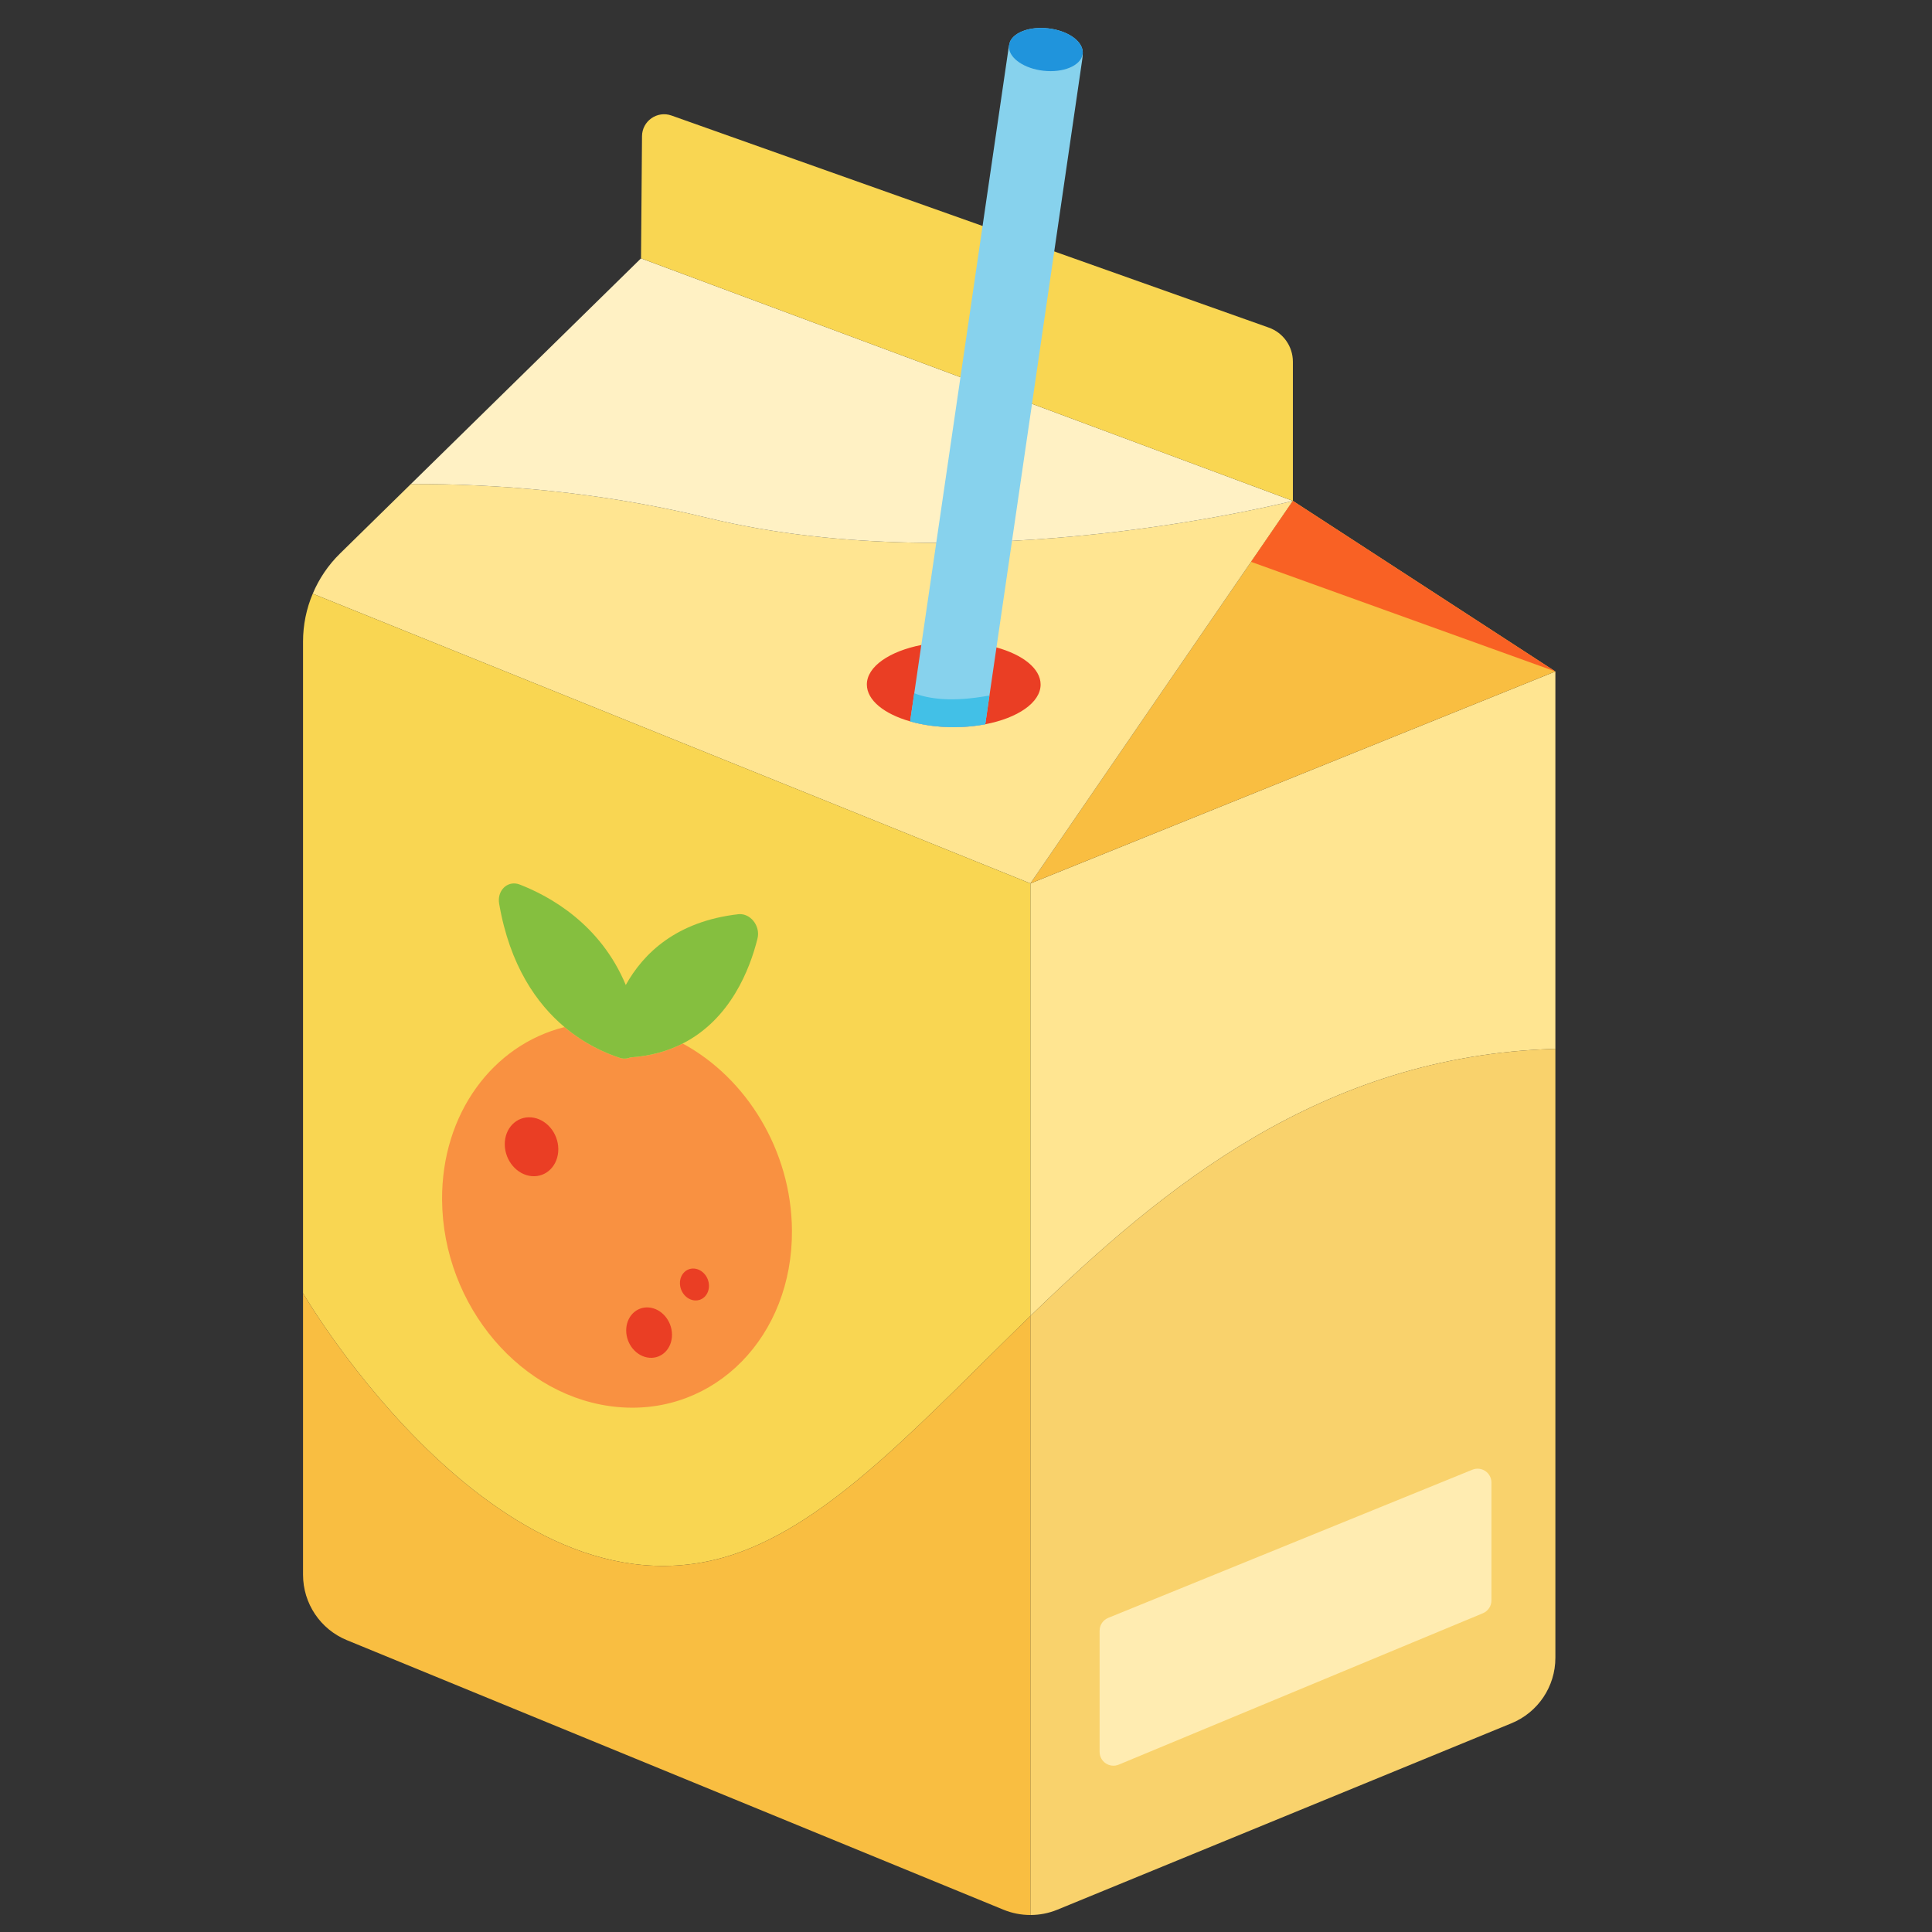
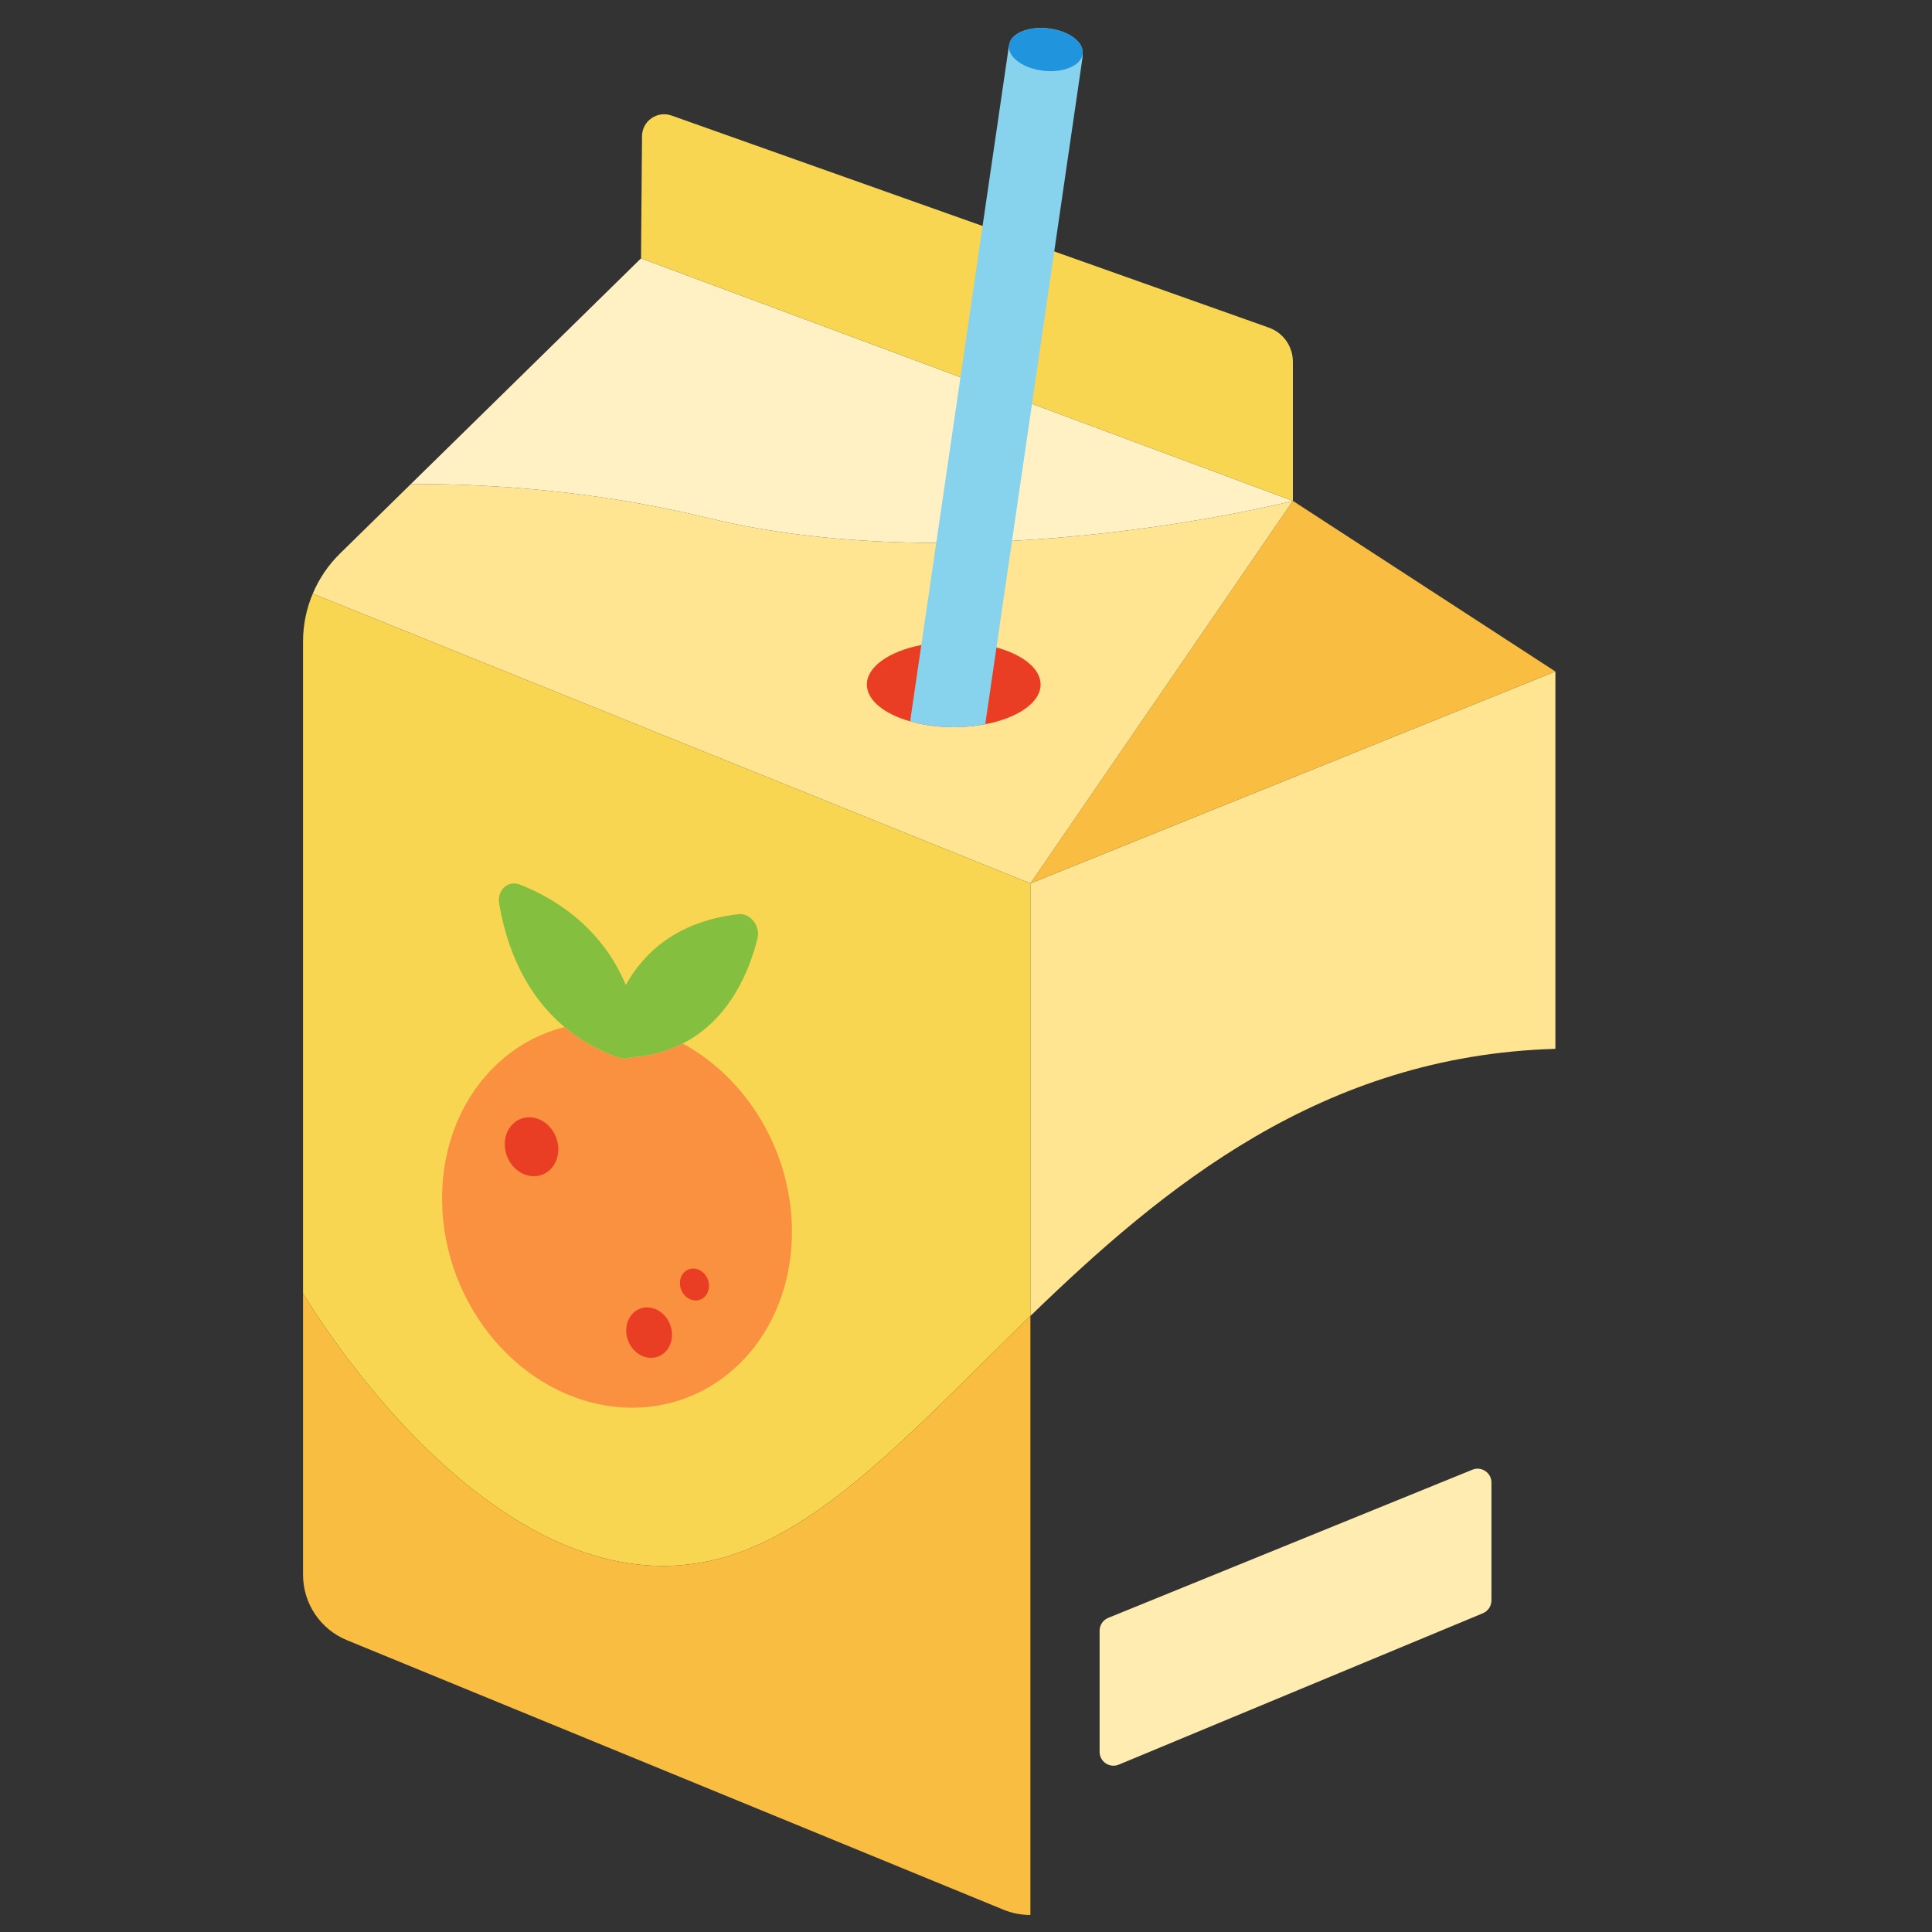
<svg xmlns="http://www.w3.org/2000/svg" version="1.1" x="0px" y="0px" viewBox="0 0 512 512" style="enable-background:new 0 0 512 512;" xml:space="preserve">
  <rect x="0" y="0" width="512" height="512" fill="#333333" stroke="none" />
  <style type="text/css">
	.st0{fill:#FFE591;}
	.st1{fill:#F9D26C;}
	.st2{fill:#F9BE41;}
	.st3{fill:#FFF1C4;}
	.st4{fill:#F9D652;}
	.st5{fill:#F96124;}
	.st6{fill:#EA3E24;}
	.st7{fill:#FFECB1;}
	.st8{fill:#87D2ED;}
	.st9{fill:#2094DC;}
	.st10{fill:#F99141;}
	.st11{fill:#85BF3F;}
	.st12{fill:#42C0E7;}
	.st13{fill:#A7DF7D;}
	.st14{fill:#C4F49E;}
	.st15{fill:#73BF29;}
	.st16{fill:#FFE38B;}
	.st17{fill:#9A4C2C;}
	.st18{fill:#FFFFFF;}
	.st19{fill:#4E9A2A;}
	.st20{fill:#F9A844;}
	.st21{fill:#2273D1;}
	.st22{fill:#A8E2F4;}
	.st23{fill:#5BC1E7;}
	.st24{fill:#D0EFF9;}
	.st25{fill:#F3FFE0;}
	.st26{fill:#E3F4B8;}
	.st27{fill:#D3EB54;}
	.st28{fill:#B4D839;}
	.st29{fill:#3D963F;}
	.st30{fill:#0F4CB8;}
	.st31{fill:#FF78AD;}
	.st32{fill:#FFB4D3;}
	.st33{fill:#FFD5E1;}
	.st34{fill:#F95E24;}
	.st35{fill:#F99424;}
	.st36{fill:#F9C25B;}
	.st37{fill:#F9DA5B;}
	.st38{fill:#F97824;}
	.st39{fill:#F9A241;}
	.st40{fill:#F9DF62;}
	.st41{fill:#F9D65B;}
	.st42{fill:#FFEE87;}
	.st43{fill:#F98D24;}
	.st44{fill:#F9AC2F;}
	.st45{fill:#FFA040;}
	.st46{fill:#FF8F1D;}
	.st47{fill:#F9861E;}
	.st48{fill:#F96B24;}
	.st49{fill:#E36924;}
	.st50{fill:#FFEBAE;}
	.st51{fill:#D34524;}
	.st52{fill:#F03974;}
	.st53{fill:#FFAECB;}
	.st54{fill:#B5E6F6;}
	.st55{fill:#64AB3F;}
	.st56{fill:#DDF4FB;}
	.st57{fill:#85D13F;}
	.st58{fill:#C3D74E;}
	.st59{fill:#F1EB71;}
	.st60{fill:#EEF9FD;}
	.st61{fill:#8AD8F0;}
	.st62{fill:#90C537;}
	.st63{fill:#5CC9EA;}
	.st64{fill:#22AEE7;}
	.st65{fill:#5B9920;}
	.st66{fill:#4D8220;}
	.st67{fill:#386300;}
	.st68{fill:#B45631;}
	.st69{fill:#F04674;}
	.st70{fill:#E62861;}
	.st71{fill:#B3214F;}
	.st72{fill:#FAAAC2;}
	.st73{fill:#CDFFB7;}
	.st74{fill:#E5F6FC;}
	.st75{fill:#A3DB6D;}
	.st76{fill:#669A3F;}
	.st77{fill:#E4F671;}
	.st78{fill:#E73147;}
	.st79{fill:#F9775B;}
	.st80{fill:#F9565B;}
	.st81{fill:#D02042;}
	.st82{fill:#F9B850;}
	.st83{fill:#FF8CBB;}
	.st84{fill:#5F1367;}
	.st85{fill:#C0003B;}
	.st86{fill:#250037;}
	.st87{fill:#833A26;}
	.st88{fill:#30A6DC;}
	.st89{fill:#FF9AB9;}
	.st90{fill:#FF538E;}
	.st91{fill:#F9C835;}
	.st92{fill:#F98B20;}
	.st93{fill:#CB8F62;}
	.st94{fill:#FFEFBB;}
	.st95{fill:#FFE8F1;}
	.st96{fill:#60C3E8;}
	.st97{fill:#71260D;}
	.st98{fill:#87391B;}
	.st99{fill:#512000;}
	.st100{fill:#ACE3F4;}
	.st101{fill:#6BA1E0;}
	.st102{fill:#B77C4E;}
	.st103{fill:#5392DB;}
	.st104{fill:#FFF0C0;}
	.st105{fill:#FFC244;}
	.st106{fill:#FFD961;}
	.st107{fill:#FFF6DB;}
	.st108{fill:#96541E;}
	.st109{fill:#B26B37;}
	.st110{fill:#FFA8CC;}
	.st111{fill:#853B0D;}
	.st112{fill:#EBDEBB;}
	.st113{fill:#FFD13F;}
	.st114{fill:#FFEAA8;}
	.st115{fill:#FFE183;}
	.st116{fill:#FFCD2C;}
	.st117{fill:#FFFAEC;}
	.st118{fill:#FFF2C8;}
	.st119{fill:#FFE9A4;}
	.st120{fill:#82D5EF;}
	.st121{fill:#FF4374;}
	.st122{fill:#FFDF7A;}
	.st123{fill:#B2E2F4;}
	.st124{fill:#B0E5F5;}
	.st125{fill:#FFF3CE;}
	.st126{fill:#EBCBA2;}
	.st127{fill:#A0DBF1;}
	.st128{fill:#F98A35;}
	.st129{fill:#F96424;}
	.st130{fill:#FFD4D5;}
	.st131{fill:#F9B62C;}
	.st132{fill:#F98629;}
	.st133{fill:#D74D1F;}
	.st134{fill:#F97D41;}
	.st135{fill:#F99319;}
	.st136{fill:#FF8EB9;}
	.st137{fill:#FF5E91;}
	.st138{fill:#162068;}
	.st139{fill:#FFA0C1;}
	.st140{fill:#FFEDB3;}
	.st141{fill:#FF6097;}
	.st142{fill:#FFE3ED;}
	.st143{fill:#803B0D;}
	.st144{fill:#73D0ED;}
	.st145{fill:#F9B135;}
	.st146{fill:#F99D35;}
	.st147{fill:#FFE285;}
	.st148{fill:#FFF7DF;}
	.st149{fill:#F9A935;}
	.st150{fill:#050024;}
	.st151{fill:#481347;}
	.st152{fill:#FFE35D;}
	.st153{fill:#FFEEB7;}
	.st154{fill:#FDBB29;}
	.st155{fill:#F9A230;}
	.st156{fill:#22429C;}
	.st157{fill:#F9BE30;}
	.st158{fill:#FFD550;}
	.st159{fill:#953817;}
	.st160{fill:#F9D129;}
	.st161{fill:#2253D1;}
</style>
  <g id="Carton_x5F_of_x5F_orange_x5F_juice">
    <g>
-       <path class="st0" d="M412.192,177.948v100.006c-61.905,1.777-103.905,36.678-139.129,70.792V234.118L412.192,177.948z" />
-       <path class="st1" d="M412.192,277.954v161.391c0,7.601-4.596,14.445-11.617,17.332L280.183,506.1    c-2.278,0.933-4.694,1.394-7.119,1.394V348.746C308.287,314.631,350.287,279.731,412.192,277.954z" />
+       <path class="st0" d="M412.192,177.948v100.006c-61.905,1.777-103.905,36.678-139.129,70.792V234.118z" />
      <polygon class="st2" points="342.627,132.738 412.188,177.947 273.066,234.115   " />
      <path class="st0" d="M342.628,132.737l-69.565,101.381L82.881,157.336c1.66-3.957,4.105-7.591,7.237-10.655l18.786-18.422    c22.37-0.049,49.846,1.974,78.717,9.005C258.048,154.419,342.628,132.737,342.628,132.737z" />
      <path class="st3" d="M342.628,132.737c0,0-84.579,21.682-155.008,4.527c-28.871-7.031-56.347-9.054-78.717-9.005l60.972-59.794    L342.628,132.737z" />
      <path class="st4" d="M273.063,234.118v114.628c-27.525,26.661-50.907,52.841-76.429,62.396    c-62.749,23.499-116.327-68.425-116.327-68.425V170.033c0-4.409,0.884-8.72,2.573-12.697L273.063,234.118z" />
      <path class="st2" d="M273.063,348.746v158.749c-2.416,0-4.831-0.462-7.11-1.394L91.925,434.66    c-7.031-2.887-11.617-9.732-11.617-17.332v-74.612c0,0,53.578,91.924,116.327,68.425    C222.157,401.587,245.538,375.407,273.063,348.746z" />
      <path class="st4" d="M342.627,132.738V95.852c0-4.056-2.554-7.673-6.376-9.03L177.954,30.617c-3.792-1.346-7.78,1.446-7.813,5.469    l-0.264,32.377L342.627,132.738z" />
-       <polygon class="st5" points="412.188,177.947 331.543,148.892 342.627,132.738   " />
      <path class="st6" d="M275.773,181.401c0,4.802-6.088,8.897-14.671,10.537c-2.583,0.491-5.401,0.766-8.347,0.766    c-4.213,0-8.17-0.56-11.558-1.532c-6.864-1.954-11.47-5.597-11.47-9.771c0-4.772,6.039-8.848,14.563-10.498    c2.622-0.52,5.47-0.795,8.465-0.795c4.095,0,7.944,0.53,11.273,1.453C271.04,173.486,275.773,177.179,275.773,181.401z" />
      <path class="st7" d="M291.407,432.15v32.108c0,2.617,2.661,4.393,5.078,3.388l96.5-40.12c1.369-0.569,2.261-1.906,2.261-3.388    v-31.25c0-2.605-2.639-4.381-5.052-3.399l-96.5,39.262C292.311,429.313,291.407,430.657,291.407,432.15z" />
      <path class="st8" d="M286.939,13.974c0.01,0.53-0.029,1.07-0.108,1.62l-25.728,176.346c-2.583,0.491-5.401,0.766-8.347,0.766    c-4.213,0-8.17-0.56-11.558-1.532l26.092-178.467c0.029-0.187,0.059-0.373,0.098-0.55c0.079-0.403,0.187-0.805,0.314-1.188    c0-0.01,0-0.02,0.01-0.02c1.178-2.475,5.352-3.977,10.085-3.427c4.998,0.56,8.858,3.182,9.123,6.039    c0.01,0.02,0.01,0.039,0.01,0.069C286.929,13.748,286.939,13.856,286.939,13.974z" />
      <path class="st9" d="M286.939,13.974c0,0.069,0,0.128-0.01,0.196c0,0.02-0.01,0.039-0.01,0.069    c-0.01,0.088-0.02,0.187-0.049,0.275c-0.579,2.936-5.126,4.822-10.35,4.232c-4.998-0.56-8.887-3.191-9.123-6.059v-0.01    c-0.02-0.177-0.02-0.344-0.01-0.52c0-0.039,0.01-0.088,0.01-0.128c0.039-0.314,0.118-0.619,0.236-0.913    c0.02-0.049,0.039-0.098,0.069-0.147c0-0.01,0-0.02,0.01-0.02c1.178-2.475,5.352-3.977,10.085-3.427    c4.998,0.56,8.858,3.182,9.123,6.039c0.01,0.02,0.01,0.039,0.01,0.069C286.929,13.748,286.939,13.856,286.939,13.974z" />
      <g>
        <path class="st10" d="M149.608,272.185c-18.949,4.719-32.621,22.909-32.451,45.83c0.208,28.101,21.128,52.666,46.736,54.879     c25.6,2.212,46.191-18.765,45.983-46.866c-0.157-21.189-12.105-40.377-28.951-49.477c-3.875,1.974-8.456,3.315-13.868,3.681     c-0.57,0.248-1.205,0.363-1.87,0.306c-0.311-0.027-0.629-0.092-0.95-0.198C160.339,279.067,154.931,276.661,149.608,272.185     L149.608,272.185z" />
        <path class="st6" d="M171.967,346.497c-3.355-0.29-6.047,2.465-6.019,6.135c0.027,3.681,2.763,6.894,6.118,7.184     s6.047-2.454,6.019-6.135C178.058,350.012,175.322,346.787,171.967,346.497L171.967,346.497z" />
        <path class="st6" d="M140.805,296.12c-3.921-0.339-7.068,2.868-7.036,7.158c0.032,4.303,3.23,8.072,7.151,8.411     c3.922,0.339,7.068-2.882,7.036-7.185C147.924,300.213,144.727,296.458,140.805,296.12L140.805,296.12z" />
        <path class="st6" d="M184.006,336.19c-2.126-0.184-3.832,1.556-3.815,3.877c0.017,2.333,1.751,4.369,3.878,4.553     s3.832-1.555,3.815-3.888C187.866,338.41,186.132,336.374,184.006,336.19L184.006,336.19z" />
        <path class="st11" d="M136.549,234.132c-2.648-0.229-4.804,2.262-4.267,5.369c2.832,16.438,9.995,26.519,17.321,32.679     c5.323,4.476,10.731,6.882,14.629,8.153c0.321,0.106,0.639,0.171,0.95,0.198c0.665,0.057,1.3-0.057,1.87-0.306     c5.412-0.366,9.992-1.706,13.868-3.681c12.677-6.458,17.809-19.699,19.823-27.814c0.767-3.071-1.466-6.22-4.287-6.463     c-0.269-0.023-0.544-0.02-0.822,0.012c-16.347,1.882-25.1,10.315-29.796,18.758c-6.721-16.16-20.151-23.54-28.116-26.63     C137.325,234.255,136.932,234.165,136.549,234.132L136.549,234.132z" />
      </g>
-       <path class="st12" d="M262.215,184.315l-1.11,7.63c-2.59,0.49-5.4,0.76-8.35,0.76c-4.21,0-8.17-0.56-11.56-1.53l1.09-7.46    C245.765,185.085,251.965,186.225,262.215,184.315z" />
    </g>
  </g>
  <g id="Coconut_x5F_juice">
</g>
  <g id="Beer_x5F_can">
</g>
  <g id="Orange_x5F_juice">
</g>
  <g id="Whiskey_x5F_On_x5F_the_x5F_rock">
</g>
  <g id="Margarita_x5F_cocktail">
</g>
  <g id="Martini_x5F_cocktail">
</g>
  <g id="Cosmo_x5F_cocktail">
</g>
  <g id="Mojito_x5F_cocktail">
</g>
  <g id="Cocktail">
</g>
  <g id="Smoothie">
</g>
  <g id="Milkshake">
</g>
  <g id="Glass_x5F_chocolate_x5F_milk_x5F_bottle">
</g>
  <g id="Cappucino">
</g>
  <g id="Frappe">
</g>
  <g id="Champagne">
</g>
  <g id="Glass_x5F_milk_x5F_bottle">
</g>
  <g id="Carton_x5F_of_x5F_milk">
</g>
  <g id="Coffee_x5F_in_x5F_paper_x5F_cup">
</g>
  <g id="Iced_x5F_latte">
</g>
  <g id="Iced_x5F_coffee">
</g>
  <g id="Slurpee">
</g>
  <g id="soft_x5F_drink">
</g>
  <g id="Soft_x5F_drink_x5F_can">
</g>
  <g id="Bubble_x5F_milk_x5F_tea">
</g>
  <g id="Glass_x5F_of_x5F_beer">
</g>
  <g id="Red_x5F_wine">
</g>
  <g id="Tea">
</g>
  <g id="Hot_x5F_latte">
</g>
  <g id="Hot_x5F_americano">
</g>
</svg>